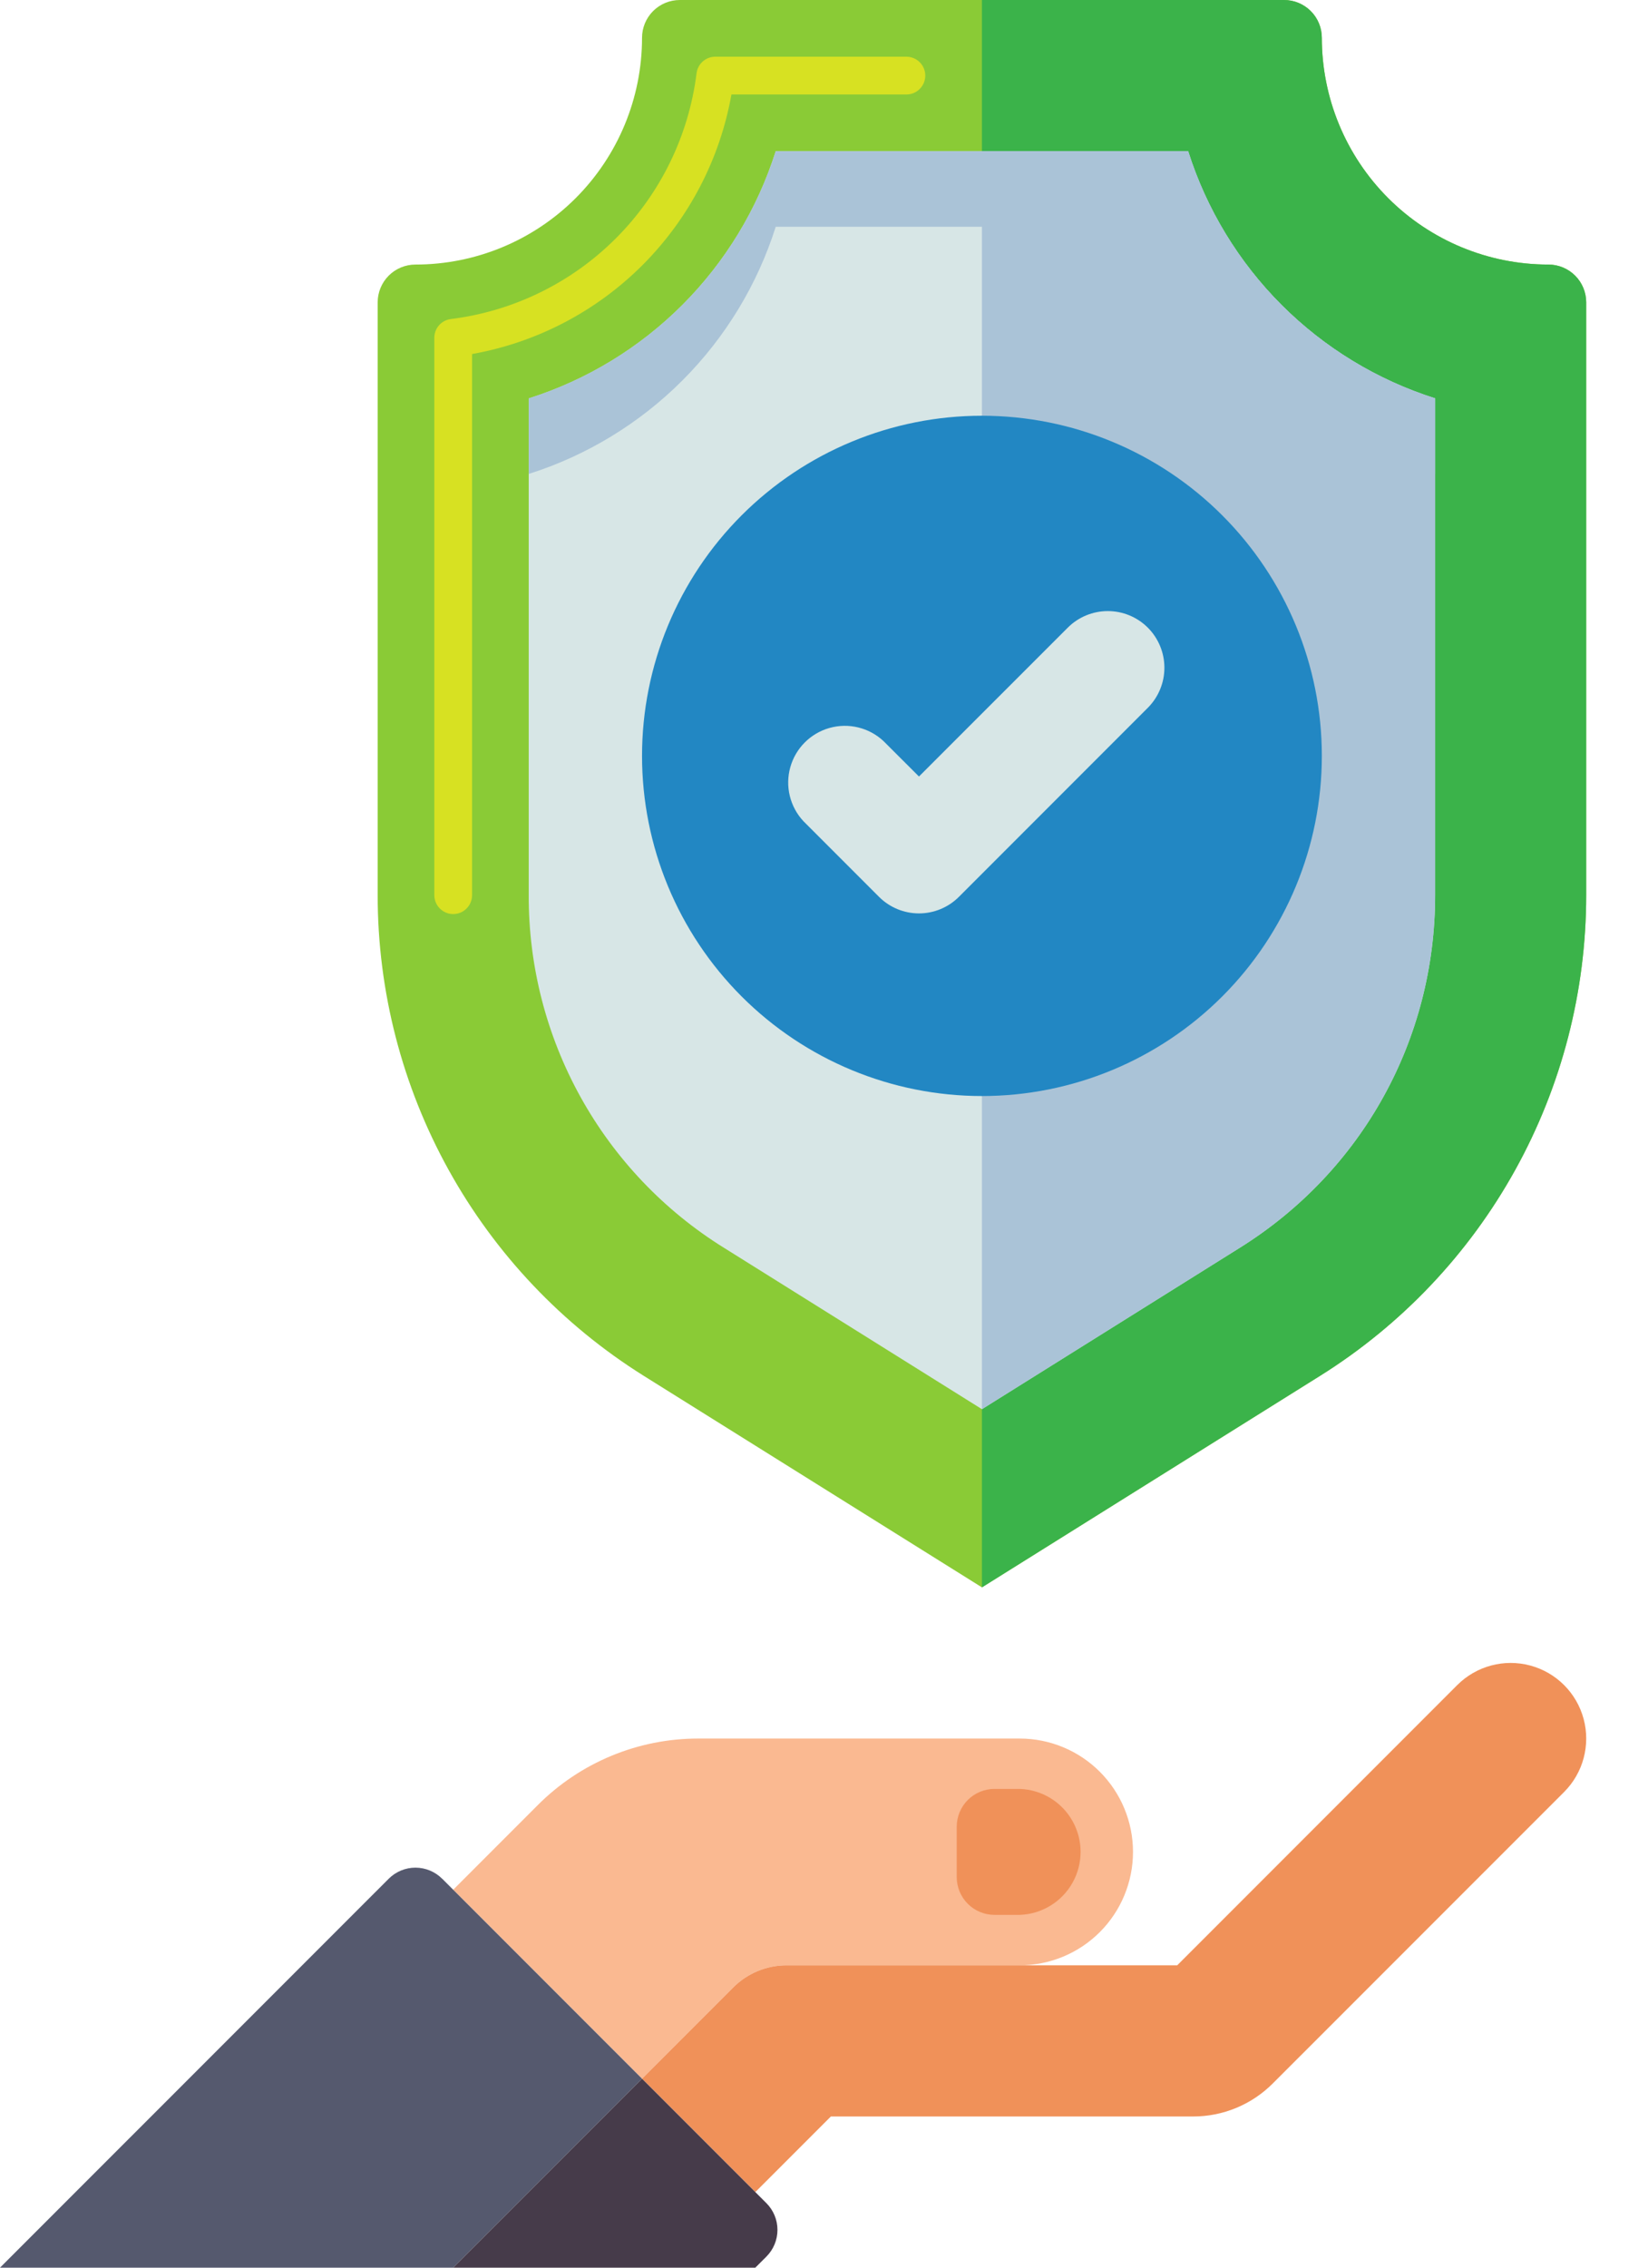
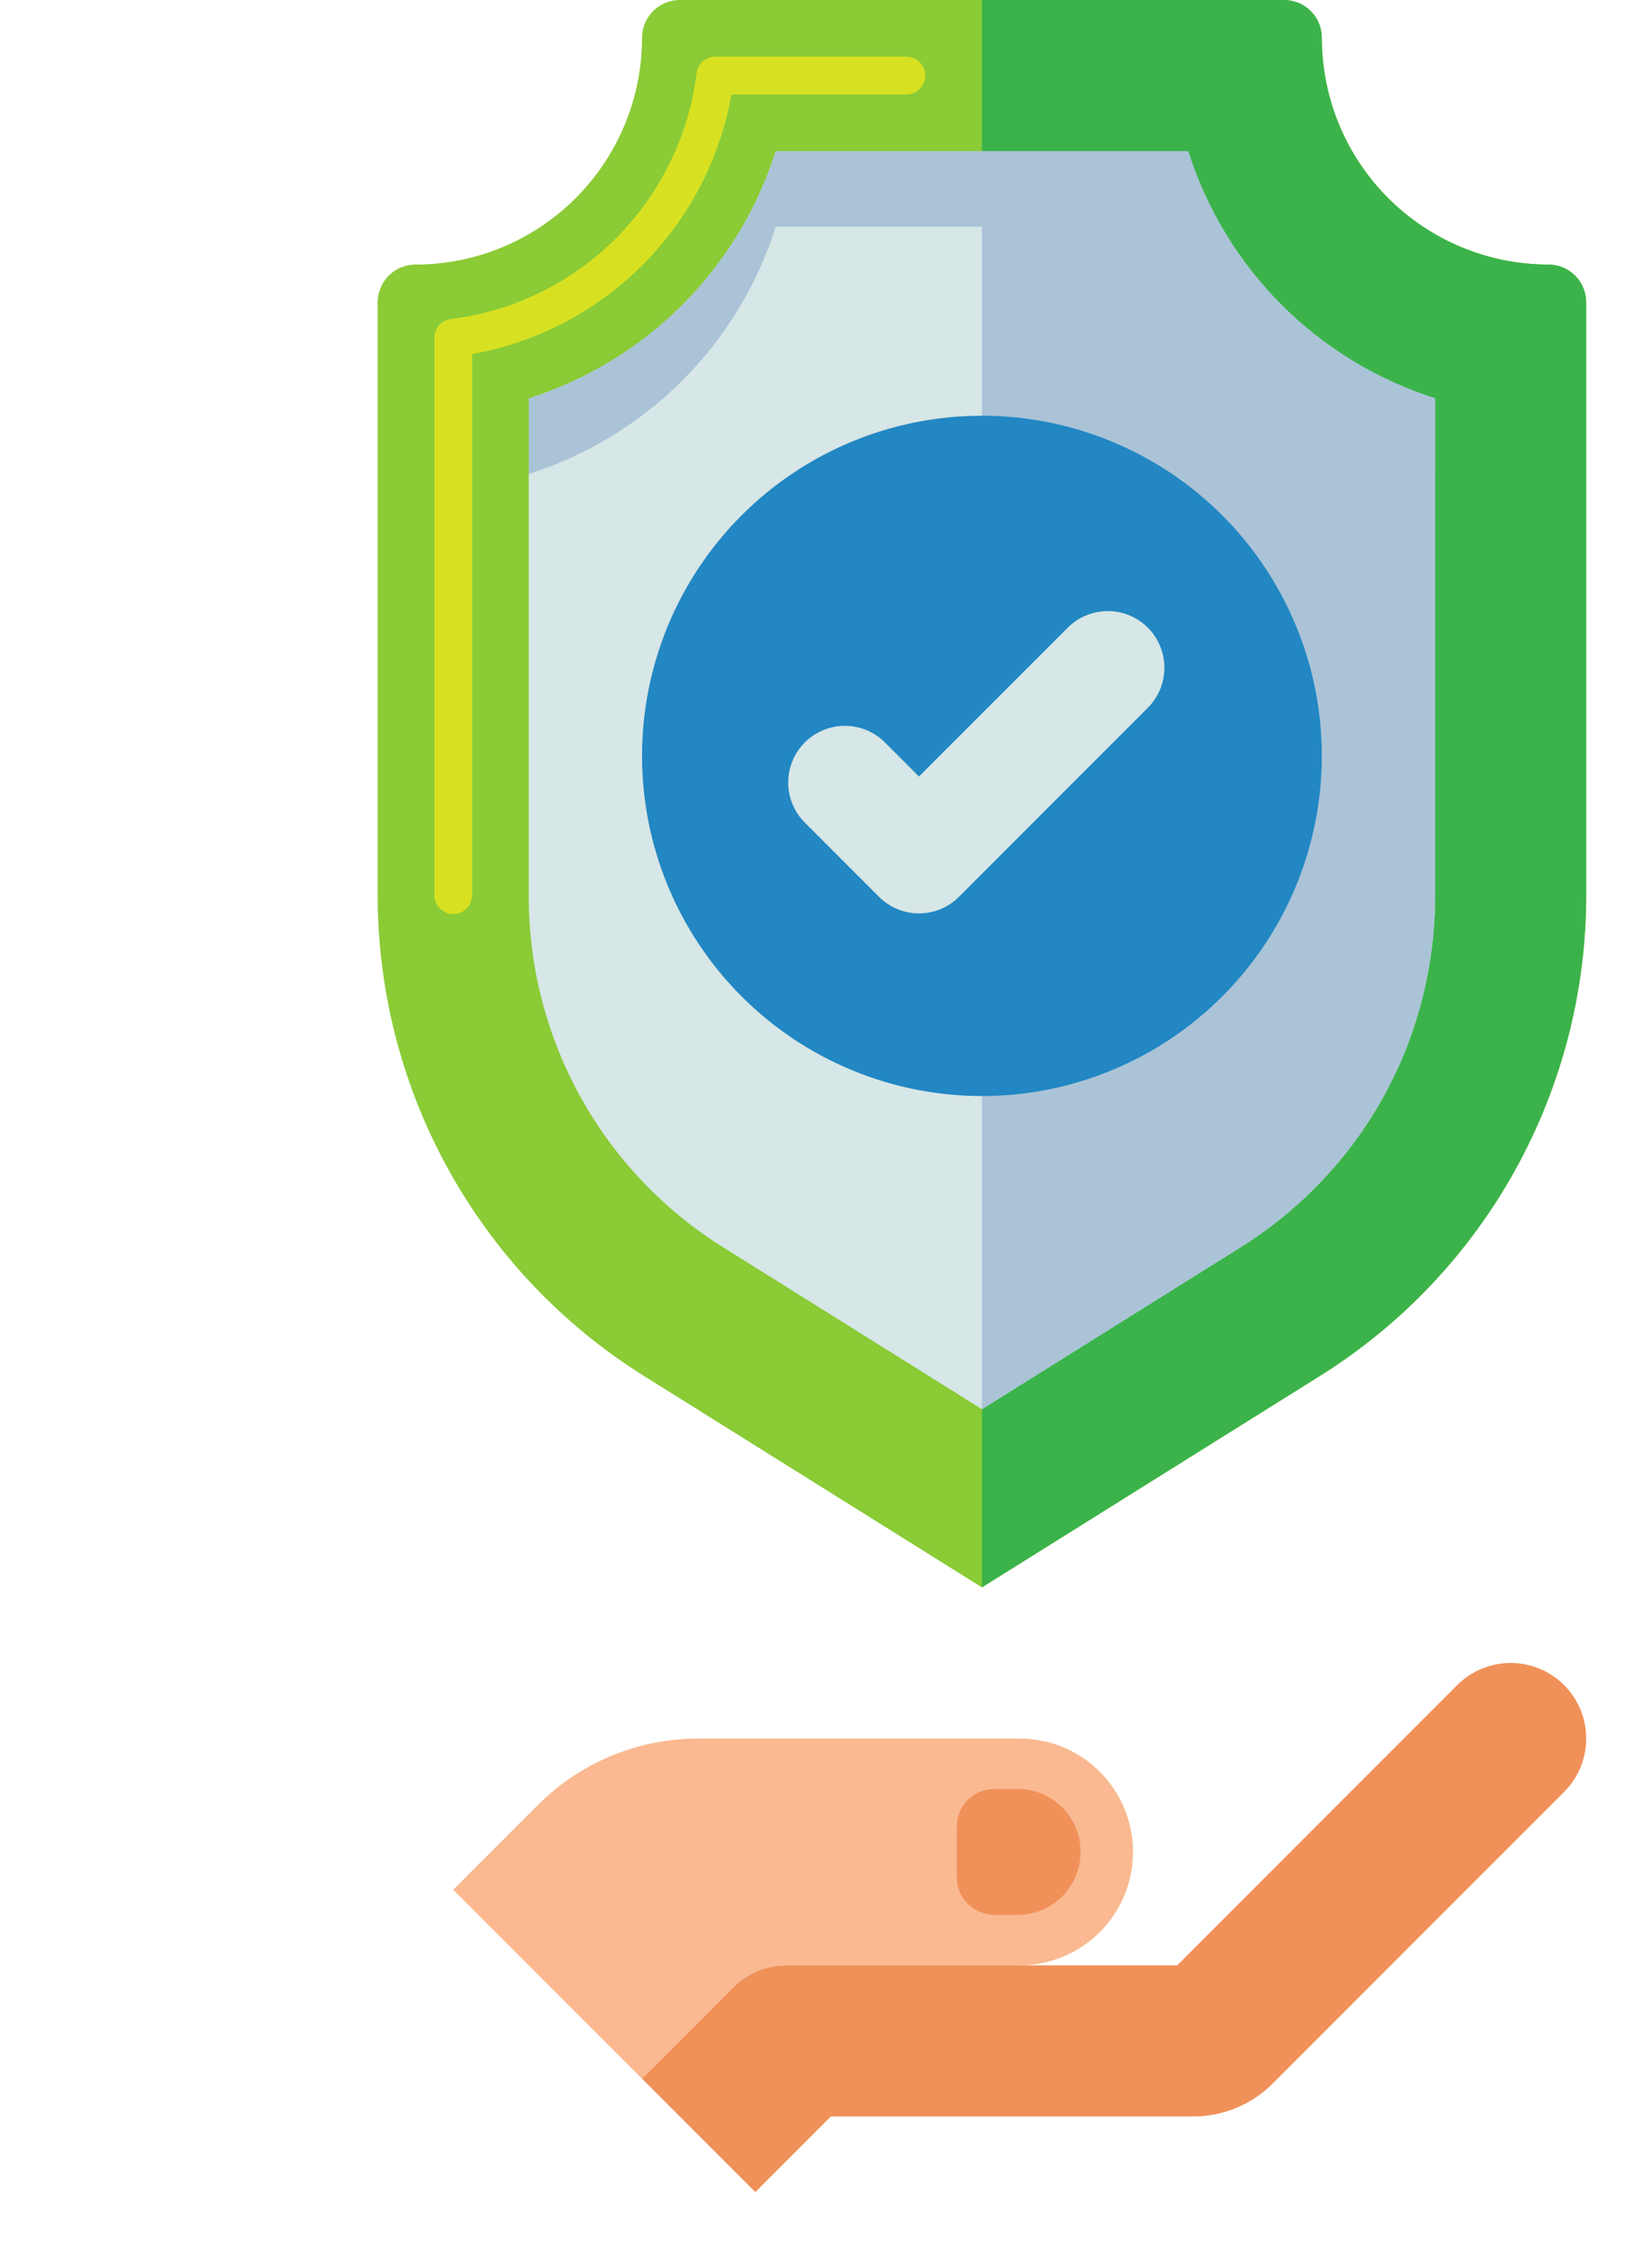
<svg xmlns="http://www.w3.org/2000/svg" width="24" height="33" viewBox="0 0 24 33">
  <defs>
    <clipPath id="k8n7z23hma">
      <path d="M1366 0v4978H0V0h1366z" />
    </clipPath>
    <clipPath id="erle712xkb">
      <path d="M8.25 0a1.65 1.65 0 1 1 0 3.3H4.856a1.1 1.1 0 0 0-.778.322L2.75 4.95 0 2.2 1.233.967A3.3 3.3 0 0 1 3.567 0z" />
    </clipPath>
    <clipPath id="vcu53i3mkc">
      <path d="M11.872.322a1.1 1.1 0 1 1 1.556 1.556l-4.24 4.239a1.639 1.639 0 0 1-1.166.483H2.75l-1.1 1.1L0 6.05l1.328-1.328a1.1 1.1 0 0 1 .778-.322h5.688z" />
    </clipPath>
    <clipPath id="1lf5a4328d">
      <path d="M.917 0a.917.917 0 0 1 0 1.833H.55a.55.55 0 0 1-.55-.55V.55A.55.55 0 0 1 .55 0h.367z" />
    </clipPath>
    <clipPath id="bri9r9zaye">
      <path d="M6.439.161 9.35 3.072 6.6 5.822H0L5.661.162a.55.55 0 0 1 .778 0z" />
    </clipPath>
    <clipPath id="vqleb2cv9f">
-       <path d="m2.75 0 1.811 1.811a.55.55 0 0 1 0 .778L4.4 2.75H0L2.75 0z" />
-     </clipPath>
+       </clipPath>
    <clipPath id="trwzxdpkzg">
      <path d="M13.2 0a.55.55 0 0 1 .55.55 3.3 3.3 0 0 0 3.3 3.3.55.55 0 0 1 .55.55v8.627a8.25 8.25 0 0 1-3.878 6.996L8.8 23.1l-4.923-3.077A8.25 8.25 0 0 1 0 13.027V4.4a.55.55 0 0 1 .55-.55 3.3 3.3 0 0 0 3.3-3.3A.55.55 0 0 1 4.4 0h8.8z" />
    </clipPath>
    <clipPath id="f2j3p9w32h">
      <path d="M6.875 0a.275.275 0 0 1 0 .55H4.327A4.667 4.667 0 0 1 .55 4.327v7.875a.275.275 0 0 1-.55 0V4.091c0-.139.103-.256.24-.273A4.119 4.119 0 0 0 3.819.241.275.275 0 0 1 4.091 0h2.784z" />
    </clipPath>
    <clipPath id="93kztxnrqi">
      <path d="M4.4 0a.55.55 0 0 1 .55.55 3.3 3.3 0 0 0 3.3 3.3.55.55 0 0 1 .55.55v8.627a8.25 8.25 0 0 1-3.878 6.996L0 23.1V0z" />
    </clipPath>
    <clipPath id="7mkv6mfotj">
      <path d="M9.603 0A5.524 5.524 0 0 0 13.2 3.597v7.23c0 2.1-1.063 4.018-2.843 5.13L6.6 18.307l-3.756-2.348A6.016 6.016 0 0 1 0 10.828v-7.23A5.524 5.524 0 0 0 3.597 0h6.006z" />
    </clipPath>
    <clipPath id="dmhddb7xak">
      <path d="M3.003 0A5.524 5.524 0 0 0 6.6 3.597v7.23c0 2.1-1.063 4.018-2.843 5.13L0 18.307V0z" />
    </clipPath>
    <clipPath id="7919n3osbl">
      <path d="M9.603 0A5.524 5.524 0 0 0 13.2 3.597v1.1A5.524 5.524 0 0 1 9.603 1.1H3.597A5.524 5.524 0 0 1 0 4.697v-1.1A5.524 5.524 0 0 0 3.597 0z" />
    </clipPath>
    <clipPath id="1e3y489eim">
      <path d="M4.95 0a4.95 4.95 0 1 1 0 9.9 4.95 4.95 0 0 1 0-9.9z" />
    </clipPath>
    <clipPath id="bq66zdx8cn">
      <path d="M5.258.242a.825.825 0 0 1 0 1.166l-2.75 2.75a.823.823 0 0 1-1.166 0l-1.1-1.1a.825.825 0 0 1 1.166-1.166l.517.516L4.092.242a.825.825 0 0 1 1.166 0z" />
    </clipPath>
  </defs>
  <g clip-path="url(#k8n7z23hma)" transform="translate(-276 -1936)">
    <g clip-path="url(#erle712xkb)" transform="translate(282.6 1961.3)">
      <path fill="#FAB991" d="M0 0h9.9v4.95H0V0z" />
    </g>
    <g clip-path="url(#vcu53i3mkc)" transform="translate(285.35 1960.2)">
      <path fill="#F09159" d="M0 0h13.75v7.7H0V0z" />
    </g>
    <g clip-path="url(#1lf5a4328d)" transform="translate(289.933 1962.033)">
      <path fill="#F09159" d="M0 0h1.833v1.833H0V0z" />
    </g>
    <g clip-path="url(#bri9r9zaye)" transform="translate(276 1963.178)">
-       <path fill="#55596E" d="M0 0h9.35v5.822H0V0z" />
-     </g>
+       </g>
    <g clip-path="url(#vqleb2cv9f)" transform="translate(282.6 1966.25)">
      <path fill="#463B4A" d="M0 0h4.722v2.75H0V0z" />
    </g>
    <g clip-path="url(#trwzxdpkzg)" transform="translate(281.5 1936)">
      <path fill="#8ACB36" d="M0 0h17.6v23.1H0V0z" />
    </g>
    <g clip-path="url(#f2j3p9w32h)" transform="translate(282.325 1936.825)">
      <path fill="#D7E122" d="M0 0h7.15v12.477H0V0z" />
    </g>
    <g clip-path="url(#93kztxnrqi)" transform="translate(290.3 1936)">
      <path fill="#3BB34A" d="M0 0h8.8v23.1H0V0z" />
    </g>
    <g clip-path="url(#7mkv6mfotj)" transform="translate(283.7 1938.2)">
      <path fill="#D7E6E6" d="M0 0h13.2v18.306H0V0z" />
    </g>
    <g>
      <g clip-path="url(#dmhddb7xak)" transform="translate(290.3 1938.2)">
        <path fill="#AAC3D7" d="M0 0h6.6v18.306H0V0z" />
      </g>
    </g>
    <g>
      <g clip-path="url(#7919n3osbl)" transform="translate(283.7 1938.2)">
        <path fill="#AAC3D7" d="M0 0h13.2v4.697H0V0z" />
      </g>
    </g>
    <g>
      <g clip-path="url(#1e3y489eim)" transform="translate(285.35 1942.05)">
        <path fill="#2287C3" d="M0 0h9.9v9.9H0V0z" />
      </g>
    </g>
    <g>
      <g clip-path="url(#bq66zdx8cn)" transform="translate(287.458 1944.892)">
        <path fill="#D7E6E6" d="M0 0h5.5v4.4H0V0z" />
      </g>
    </g>
  </g>
</svg>